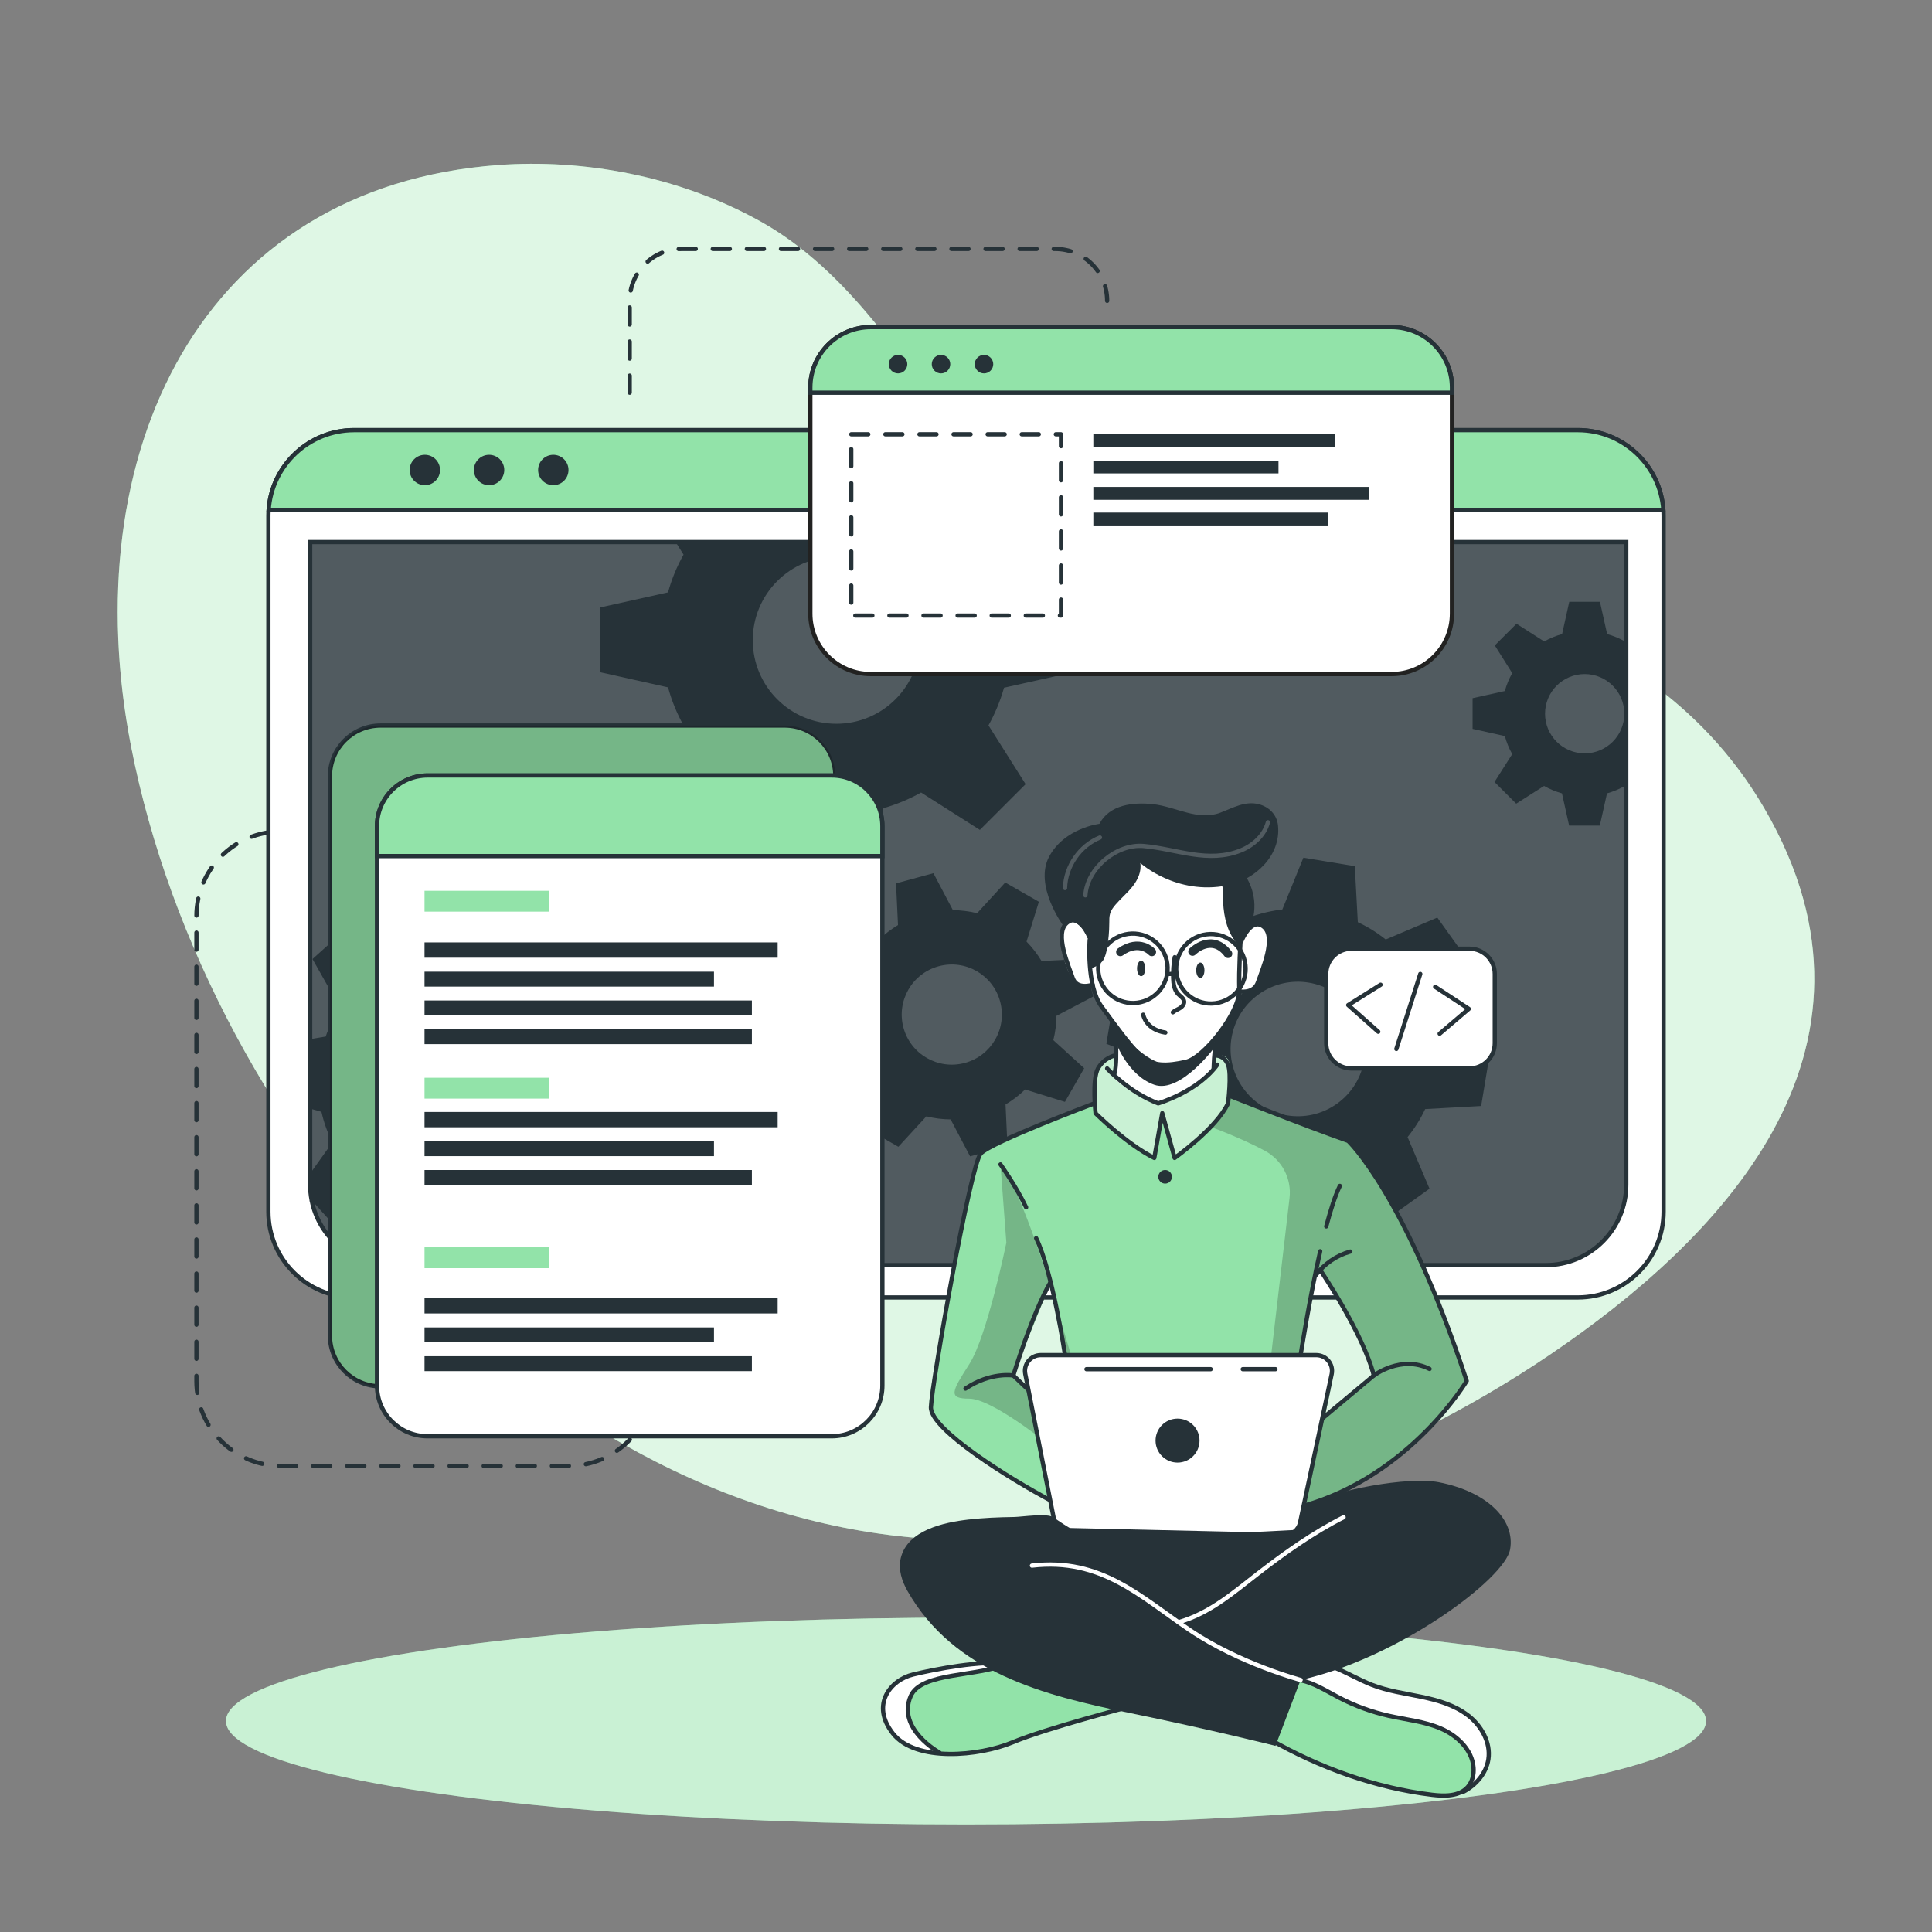
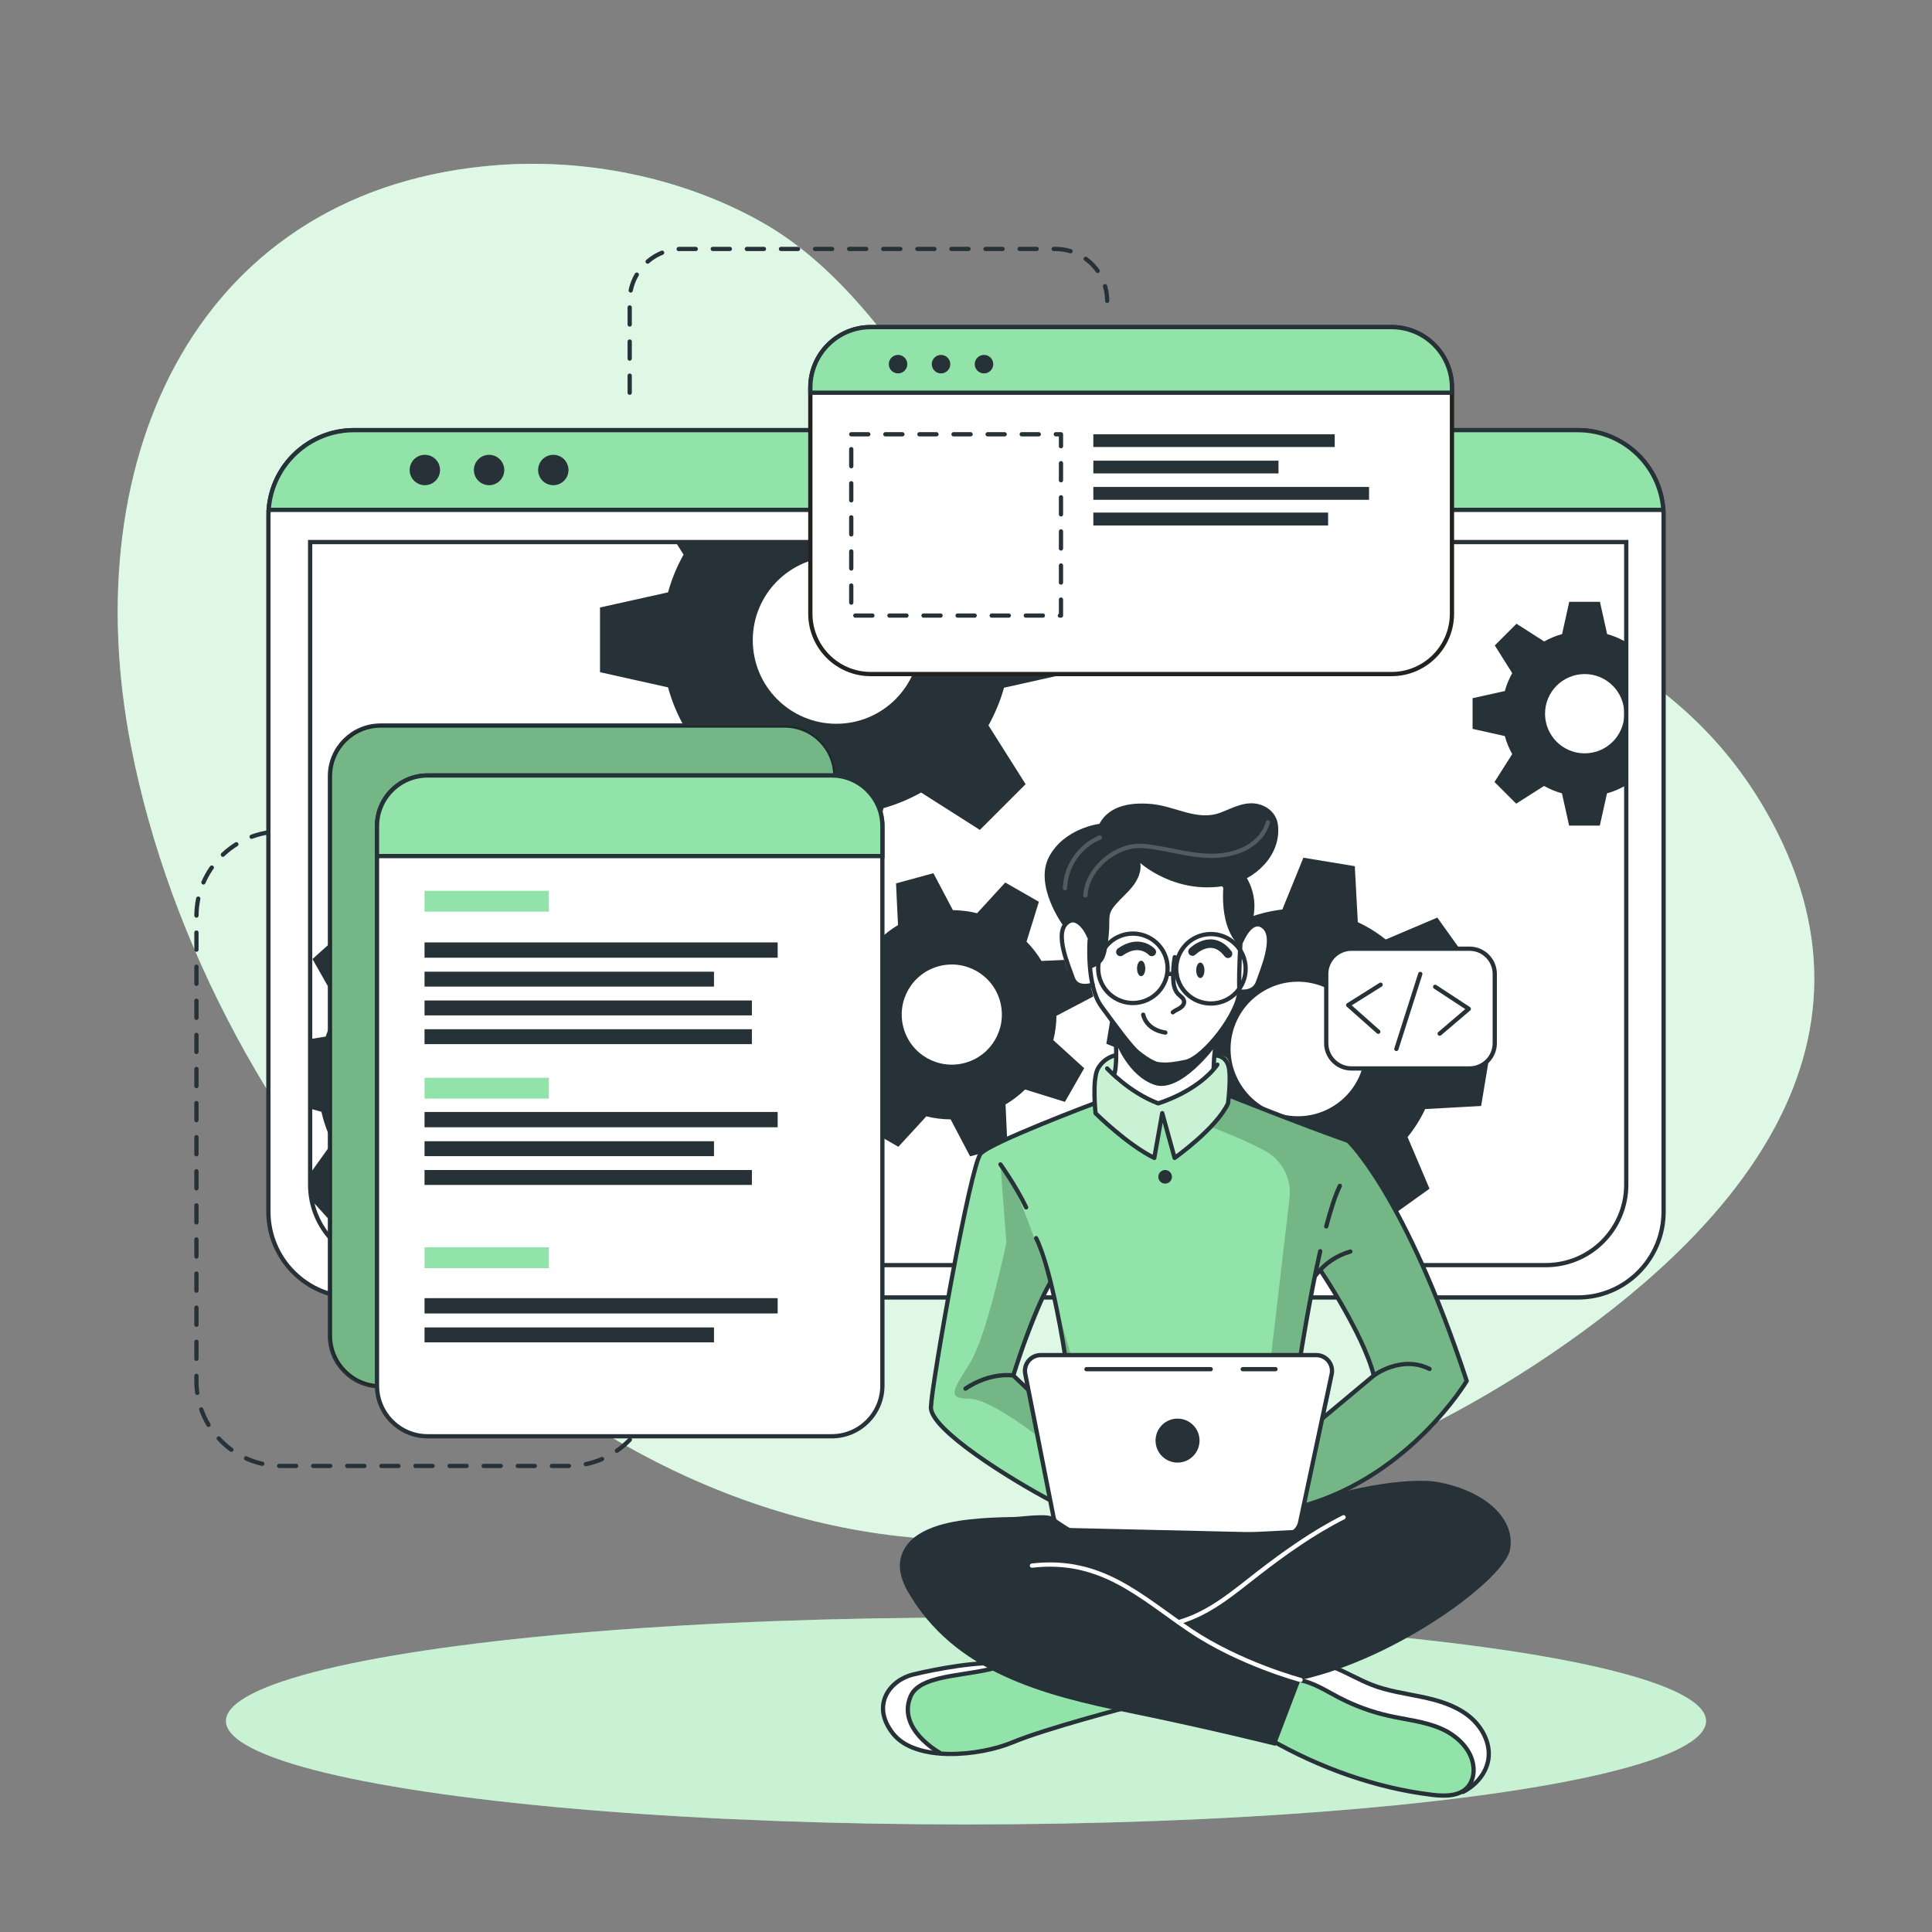
<svg xmlns="http://www.w3.org/2000/svg" version="1.1" x="0px" y="0px" viewBox="0 0 500 500" style="enable-background:new 0 0 500 500;" xml:space="preserve">
  <rect x="0" y="0" width="500" height="500" fill="#808080" stroke="none" />
  <g id="Background_Simple">
    <g>
      <path style="fill:#92E3A9;" d="M456.551,209.106c-48.744-83.474-180.95-53.744-207.955-94.349    c-13.827-20.79-29.295-44.889-51.732-57.421c-21.389-11.947-46.19-16.21-67.811-14.627    C51.845,48.36,19.107,117.439,33.944,193.299c19.792,101.192,109.496,204.559,216.064,205.283    c55.736,0.379,108.948-19.545,150.689-47.71c0.312-0.211,0.623-0.422,0.934-0.633    C443.331,321.854,493.766,272.837,456.551,209.106z" />
      <path style="opacity:0.7;fill:#FFFFFF;" d="M456.551,209.106c-48.744-83.474-180.95-53.744-207.955-94.349    c-13.827-20.79-29.295-44.889-51.732-57.421c-21.389-11.947-46.19-16.21-67.811-14.627    C51.845,48.36,19.107,117.439,33.944,193.299c19.792,101.192,109.496,204.559,216.064,205.283    c55.736,0.379,108.948-19.545,150.689-47.71c0.312-0.211,0.623-0.422,0.934-0.633    C443.331,321.854,493.766,272.837,456.551,209.106z" />
    </g>
  </g>
  <g id="Lines">
    <g>
      <path style="fill:none;stroke:#263238;stroke-width:1.103;stroke-linecap:round;stroke-linejoin:round;stroke-miterlimit:10;stroke-dasharray:4.412;" d="    M78.189,215.179H72.77c-12.113,0-21.932,9.819-21.932,21.932v120.342c0,12.112,9.819,21.932,21.932,21.932h74.36    c12.113,0,21.932-9.819,21.932-21.932l0,0" />
      <path style="fill:none;stroke:#263238;stroke-width:1.103;stroke-linecap:round;stroke-linejoin:round;stroke-miterlimit:10;stroke-dasharray:4.412;" d="    M162.964,101.629V77.857c0-7.418,6.014-13.432,13.432-13.432h96.702c7.418,0,13.432,6.014,13.432,13.432l0,0" />
    </g>
  </g>
  <g id="Shadow">
    <g>
      <ellipse style="fill:#92E3A9;" cx="250" cy="445.399" rx="191.522" ry="26.764" />
      <ellipse style="opacity:0.5;fill:#FFFFFF;" cx="250" cy="445.399" rx="191.522" ry="26.764" />
    </g>
  </g>
  <g id="Window">
    <g>
      <path style="fill:#FFFFFF;stroke:#263238;stroke-width:1.103;stroke-linecap:round;stroke-linejoin:round;stroke-miterlimit:10;" d="    M430.54,133.524v180.06c0,12.255-9.939,22.195-22.194,22.195H91.655c-12.256,0-22.195-9.939-22.195-22.195v-180.06    c0-0.529,0.022-1.048,0.066-1.566c0.794-11.527,10.402-20.639,22.128-20.639h316.691c11.726,0,21.334,9.112,22.128,20.639    C430.518,132.476,430.54,132.995,430.54,133.524z" />
-       <path style="fill:#263238;" d="M400.071,327.408H101.06c-11.488,0-20.8-9.313-20.8-20.8V140.276h340.611v166.331    C420.871,318.095,411.559,327.408,400.071,327.408z" />
      <path style="opacity:0.2;fill:#FFFFFF;" d="M420.877,140.275v166.337c0,11.483-9.215,20.793-20.569,20.793H100.829    c-11.353,0-20.569-9.31-20.569-20.793V140.275H420.877z" />
      <path style="fill:#92E3A9;stroke:#263238;stroke-width:1.103;stroke-miterlimit:10;" d="M430.474,131.958H69.526    c0.794-11.527,10.402-20.639,22.128-20.639h316.691C420.071,111.319,429.679,120.43,430.474,131.958z" />
      <path style="fill:#263238;" d="M113.881,121.638c0,2.171-1.76,3.931-3.931,3.931c-2.171,0-3.931-1.76-3.931-3.931    c0-2.171,1.76-3.931,3.931-3.931C112.121,117.707,113.881,119.467,113.881,121.638z" />
      <path style="fill:#263238;" d="M130.504,121.638c0,2.171-1.76,3.931-3.931,3.931c-2.171,0-3.931-1.76-3.931-3.931    c0-2.171,1.76-3.931,3.931-3.931C128.743,117.707,130.504,119.467,130.504,121.638z" />
      <circle style="fill:#263238;" cx="143.195" cy="121.638" r="3.931" />
      <path style="fill:none;stroke:#263238;stroke-width:1.103;stroke-miterlimit:10;" d="M420.871,140.282v166.326    c0,11.483-9.31,20.805-20.805,20.805H101.059c-10.104,0-18.521-7.214-20.396-16.767l-0.011-0.011v-0.044    c-0.254-1.291-0.386-2.625-0.386-3.982V140.282H420.871z" />
      <path style="fill:#263238;" d="M420.548,166.008c-1.456-0.816-3.011-1.456-4.622-1.908l-1.864-8.35h-7.942l-1.853,8.35    c-1.622,0.441-3.177,1.092-4.633,1.908l-7.17-4.589l-5.615,5.615l4.512,7.17c-0.827,1.467-1.467,3.022-1.908,4.633l-8.35,1.853    v7.942l8.35,1.864c0.441,1.633,1.081,3.199,1.908,4.666l-4.589,7.214l5.615,5.615l7.214-4.589    c1.456,0.827,3.011,1.467,4.633,1.919l1.853,8.34h7.942l1.864-8.34c1.611-0.452,3.166-1.103,4.622-1.919l0.364,0.232v-37.837    L420.548,166.008z M410.113,194.965c-5.67,0-10.259-4.589-10.259-10.259c0-5.659,4.589-10.259,10.259-10.259    c5.67,0,10.259,4.6,10.259,10.259C420.372,190.376,415.783,194.965,410.113,194.965z" />
      <path style="fill:#263238;" d="M277.451,174.052v-16.745l-17.606-3.905c-0.96-3.398-2.305-6.685-4.026-9.774l2.129-3.353h-83.097    l2.052,3.265c-1.732,3.078-3.078,6.354-4.015,9.762l-17.606,3.916v16.745l17.606,3.927c0.938,3.431,2.283,6.74,4.015,9.84    l-9.674,15.212l11.847,11.836l15.201-9.674c3.089,1.732,6.365,3.089,9.773,4.048l3.905,17.583H224.7l3.938-17.583    c3.397-0.96,6.663-2.328,9.74-4.048l15.212,9.674l11.836-11.836l-9.608-15.212c1.71-3.089,3.067-6.354,4.026-9.751    L277.451,174.052z M216.449,187.312c-11.947,0-21.632-9.685-21.632-21.632s9.685-21.632,21.632-21.632    c11.947,0,21.632,9.685,21.632,21.632S228.396,187.312,216.449,187.312z" />
      <path style="fill:#263238;" d="M166.385,289.036l0.706-13.281l-13.767-3.883c-0.64-2.725-1.589-5.383-2.824-7.898l8.317-11.682    l-8.913-9.895l-12.465,7.049c-2.383-1.489-4.92-2.714-7.589-3.629l-2.383-14.12l-13.281-0.706l-3.839,13.811    c-2.736,0.607-5.383,1.555-7.898,2.802l-11.671-8.317l-9.906,8.913l7.06,12.476c-1.522,2.372-2.736,4.909-3.64,7.578l-4.026,0.662    v17.992l2.923,0.827c0.618,2.747,1.566,5.405,2.824,7.92l-5.747,8.042l0.386,6.894v0.044l0.011,0.011l5.924,6.575l12.487-7.049    c2.383,1.533,4.942,2.769,7.611,3.673l2.272,13.557v0.011l0.11,0.563l13.281,0.706l0.353-1.269v-0.011l3.486-12.531    c2.758-0.618,5.405-1.555,7.942-2.802l11.649,8.306l9.906-8.902l-7.038-12.487c1.5-2.372,2.714-4.909,3.596-7.567L166.385,289.036    z M131.107,268.286c-6.354-7.06-17.23-7.633-24.29-1.28c-7.06,6.354-7.633,17.23-1.28,24.29c6.354,7.06,17.23,7.622,24.29,1.268    C136.887,286.212,137.461,275.346,131.107,268.286z" />
      <path style="fill:#263238;" d="M272.601,269.189c0.516-2.056,0.783-4.169,0.806-6.29l9.549-5.02l-2.639-9.688l-10.778,0.504    c-1.09-1.817-2.395-3.502-3.872-5.004l3.194-10.311l-8.703-4.986l-7.281,7.945c-2.049-0.502-4.152-0.765-6.27-0.799l-5.041-9.556    l-9.674,2.632l0.511,10.792c-1.817,1.09-3.502,2.394-5.014,3.868l-10.314-3.184l-4.992,8.689l7.988,7.262    c-0.516,2.056-0.779,4.159-0.788,6.273l-9.566,5.037l2.639,9.688l10.792-0.511c1.076,1.824,2.37,3.504,3.858,5.01l-3.209,10.258    l8.704,4.986l7.244-7.877c2.056,0.516,4.158,0.78,6.284,0.792l5.027,9.563l9.674-2.632l-0.424-9.218l-0.072-1.58    c1.838-1.083,3.533-2.383,5.063-3.874l10.307,3.204l4.259-7.444l0.727-1.26L272.601,269.189z M249.728,275.074    c-6.912,1.881-14.033-2.199-15.908-9.097c-1.881-6.912,2.199-14.033,9.097-15.908c6.912-1.881,14.033,2.199,15.908,9.097    C260.706,266.078,256.626,273.2,249.728,275.074z" />
      <path style="fill:#263238;" d="M383.316,286.227l2.206-13.292l-13.458-5.416c-0.309-2.835-0.96-5.615-1.93-8.295l9.685-10.788    l-7.843-10.965l-13.359,5.67c-2.217-1.776-4.633-3.276-7.214-4.479l-0.783-14.495l-13.303-2.195l-5.449,13.403    c-2.824,0.331-5.593,0.982-8.262,1.942l-10.822-9.685l-10.954,7.843l5.681,13.348c-1.566,1.963-2.923,4.059-4.048,6.288    c-0.154,0.309-0.309,0.618-0.452,0.927l-14.484,0.805l-2.206,13.281l2.184,0.883l11.274,4.545c0.309,2.813,0.949,5.593,1.93,8.262    l-9.685,10.822l7.843,10.954l13.359-5.692c2.206,1.798,4.633,3.309,7.203,4.512l0.75,14.429l13.292,2.195l5.438-13.303    c2.835-0.309,5.615-0.96,8.284-1.941l10.799,9.696l10.965-7.854l-5.681-13.359c1.809-2.217,3.342-4.655,4.556-7.247    L383.316,286.227z M346.02,285.632c-7.821,5.593-18.698,3.795-24.29-4.026c-5.604-7.81-3.795-18.687,4.015-24.279    c7.821-5.604,18.698-3.795,24.29,4.015C355.639,269.162,353.83,280.039,346.02,285.632z" />
    </g>
  </g>
  <g id="Graphics">
    <g>
      <g>
        <path style="fill:#92E3A9;stroke:#263238;stroke-width:1.103;stroke-miterlimit:10;" d="M203.076,358.784H98.499     c-7.24,0-13.11-5.87-13.11-13.11V200.88c0-7.24,5.869-13.11,13.11-13.11h104.577c7.24,0,13.11,5.87,13.11,13.11v144.794     C216.186,352.915,210.316,358.784,203.076,358.784z" />
        <path style="opacity:0.2;" d="M203.076,358.784H98.499c-7.24,0-13.11-5.87-13.11-13.11V200.88c0-7.24,5.869-13.11,13.11-13.11     h104.577c7.24,0,13.11,5.87,13.11,13.11v144.794C216.186,352.915,210.316,358.784,203.076,358.784z" />
        <g>
          <path style="fill:#FFFFFF;stroke:#263238;stroke-width:1.103;stroke-linecap:round;stroke-linejoin:round;stroke-miterlimit:10;" d="      M228.362,213.797V358.59c0,7.247-5.868,13.116-13.116,13.116H110.671c-7.236,0-13.105-5.868-13.105-13.116V213.797      c0-7.236,5.868-13.105,13.105-13.105h104.575C222.493,200.692,228.362,206.56,228.362,213.797z" />
          <path style="fill:#92E3A9;stroke:#263238;stroke-width:1.103;stroke-miterlimit:10;" d="M228.362,213.797v7.755H97.566v-7.755      c0-7.236,5.868-13.105,13.105-13.105h104.575C222.493,200.692,228.362,206.56,228.362,213.797z" />
          <rect x="109.867" y="230.534" style="fill:#92E3A9;" width="32.178" height="5.397" />
          <rect x="109.867" y="278.922" style="fill:#92E3A9;" width="32.178" height="5.397" />
          <rect x="109.867" y="322.802" style="fill:#92E3A9;" width="32.178" height="5.397" />
          <g>
            <rect x="109.867" y="243.896" style="fill:#263238;" width="91.392" height="3.959" />
            <rect x="109.867" y="251.473" style="fill:#263238;" width="74.912" height="3.858" />
            <rect x="109.867" y="258.922" style="fill:#263238;" width="84.722" height="3.858" />
            <rect x="109.867" y="266.363" style="fill:#263238;" width="84.722" height="3.858" />
          </g>
          <g>
            <rect x="109.867" y="287.776" style="fill:#263238;" width="91.392" height="3.959" />
            <rect x="109.867" y="295.353" style="fill:#263238;" width="74.912" height="3.858" />
            <rect x="109.867" y="302.801" style="fill:#263238;" width="84.722" height="3.858" />
          </g>
          <g>
            <rect x="109.867" y="335.962" style="fill:#263238;" width="91.392" height="3.959" />
            <rect x="109.867" y="343.539" style="fill:#263238;" width="74.912" height="3.858" />
-             <rect x="109.867" y="350.988" style="fill:#263238;" width="84.722" height="3.858" />
          </g>
        </g>
      </g>
      <g>
        <path style="fill:#FFFFFF;stroke:#222221;stroke-width:1.103;stroke-miterlimit:10;" d="M375.765,100.294v58.52     c0,8.637-6.994,15.631-15.631,15.631H225.346c-8.626,0-15.631-6.994-15.631-15.631v-58.52c0-8.637,7.005-15.642,15.631-15.642     h134.788C368.771,84.652,375.765,91.657,375.765,100.294z" />
        <path style="fill:#92E3A9;stroke:#263238;stroke-width:1.103;stroke-miterlimit:10;" d="M375.765,100.294v1.335h-166.05v-1.335     c0-8.637,7.005-15.642,15.631-15.642h134.788C368.771,84.652,375.765,91.657,375.765,100.294z" />
        <path style="fill:#263238;" d="M234.109,95.937c-0.935,0.935-2.451,0.935-3.386,0c-0.935-0.935-0.935-2.451,0-3.386     c0.935-0.935,2.451-0.935,3.386,0C235.044,93.486,235.044,95.002,234.109,95.937z" />
        <path style="fill:#263238;" d="M245.229,95.937c-0.935,0.935-2.451,0.935-3.386,0c-0.935-0.935-0.935-2.451,0-3.386     c0.935-0.935,2.451-0.935,3.386,0C246.164,93.486,246.164,95.002,245.229,95.937z" />
        <path style="fill:#263238;" d="M256.349,95.937c-0.935,0.935-2.451,0.935-3.386,0c-0.935-0.935-0.935-2.451,0-3.386     c0.935-0.935,2.451-0.935,3.386,0C257.284,93.486,257.284,95.002,256.349,95.937z" />
        <rect x="220.303" y="112.39" style="fill:none;stroke:#263238;stroke-width:1.103;stroke-linecap:round;stroke-linejoin:round;stroke-miterlimit:10;stroke-dasharray:4.412;" width="54.278" height="46.918" />
        <g>
          <rect x="282.956" y="112.39" style="fill:#263238;" width="62.467" height="3.295" />
          <rect x="282.956" y="119.223" style="fill:#263238;" width="47.916" height="3.295" />
          <rect x="282.956" y="126.017" style="fill:#263238;" width="71.353" height="3.334" />
          <rect x="282.956" y="132.655" style="fill:#263238;" width="60.758" height="3.334" />
        </g>
      </g>
    </g>
  </g>
  <g id="Character">
    <g>
      <path style="fill:#92E3A9;" d="M296.863,440.465c0,0-29.001,8.317-33.049,9.751c-3.684,1.302-13.667,4.798-21.158,3.717    c-0.739-0.11-1.456-0.265-2.14-0.463c-7.589-2.261-10.998-4.368-11.991-9.145c-1.004-4.787,2.78-8.284,6.42-10.535    c3.64-2.25,23.386-4.6,23.386-4.6l4.765,1.401h0.011L296.863,440.465z" />
      <path style="fill:#FFFFFF;" d="M242.657,453.934c-0.739-0.11-1.456-0.265-2.14-0.463c-7.589-2.261-10.998-4.368-11.991-9.145    c-1.004-4.787,2.78-8.284,6.42-10.535c3.64-2.25,23.386-4.6,23.386-4.6l4.765,1.401c-4.313,1.986-20.396,3.089-23.904,5.107    c-3.508,2.019-5.207,5.824-3.133,10.965C237.163,449.401,240.119,452.048,242.657,453.934z" />
      <path style="fill:none;stroke:#263238;stroke-width:1.103;stroke-linecap:round;stroke-linejoin:round;stroke-miterlimit:10;" d="    M292.5,441.648c0,0-21.78,5.643-30.416,9.255c-8.636,3.612-25.114,5.192-30.983-2.257c-5.869-7.449-0.677-13.857,5.192-15.281    s17.737-3.681,24.218-2.778" />
      <path style="fill:none;stroke:#263238;stroke-width:1.103;stroke-linecap:round;stroke-linejoin:round;stroke-miterlimit:10;" d="    M243.094,453.538c0,0-11.082-6.076-7.402-14.593c2.716-6.285,17.499-4.922,24.819-8.358" />
      <path style="fill:#92E3A9;" d="M385.189,455.28c-0.298,2.967-1.346,5.813-4.346,7.578c-1.997,1.18-4.843,1.886-8.913,1.842    c-10.171-0.132-29.287-7.402-29.287-7.402l-17.903-9.895l9.31-14.737l2.548-4.038l6.585,1.478c0,0,5.449,3.089,10.932,5.548    c5.482,2.46,18.786,2.978,23.474,6.773C382.277,446.212,385.696,450.338,385.189,455.28z" />
      <path style="fill:#FFFFFF;" d="M385.189,455.28c-0.298,2.967-1.346,5.813-4.346,7.578c0.563-2.306,1.026-5.494-0.507-8.935    c-1.986-4.49-8.505-8.45-17.065-9.111c-8.549-0.662-15.113-4.666-18.543-6.453c-2.68-1.39-8.328-4.423-10.678-5.692l2.548-4.038    l6.585,1.478c0,0,5.449,3.089,10.932,5.548c5.482,2.46,18.786,2.978,23.474,6.773C382.277,446.212,385.696,450.338,385.189,455.28    z" />
      <path style="fill:none;stroke:#263238;stroke-width:1.103;stroke-linecap:round;stroke-linejoin:round;stroke-miterlimit:10;" d="    M328.706,450.178c12.745,7.301,27.322,12.558,41.904,14.315c3.256,0.392,7.046,0.446,9.228-2.001    c1.216-1.364,1.66-3.294,1.504-5.115c-0.395-4.596-4.259-8.241-8.497-10.062c-4.238-1.822-8.918-2.257-13.419-3.266    c-4.482-1.005-8.832-2.596-12.905-4.721c-3.236-1.688-6.368-3.739-9.939-4.495c-3.571-0.756-7.824,0.161-9.728,3.275" />
      <path style="fill:none;stroke:#263238;stroke-width:1.103;stroke-linecap:round;stroke-linejoin:round;stroke-miterlimit:10;" d="    M378.643,463.739c3.295-1.691,6-4.797,6.549-8.46c0.649-4.332-1.818-8.687-5.295-11.352c-3.477-2.665-7.82-3.916-12.109-4.807    c-4.289-0.892-8.675-1.491-12.755-3.085c-6.273-2.451-12.46-7.292-18.97-5.565" />
      <path style="fill:#92E3A9;" d="M348.908,295.263l-30.291-11.527l-0.375-0.144c0,0,0.11-0.805,0.199-1.974    c0.188-2.416,0.287-6.354-0.849-7.689c-1.688-1.975-6.475-0.32-11.141-2.46c-4.666-2.14-13.303,1.688-13.303,1.688    s-6.233-1.147-8.979,3.354c-1.401,3.629-0.916,9.034-0.916,9.034s-0.198,0.077-0.574,0.21    c-3.607,1.346-23.242,8.737-27.401,11.704c-4.589,3.254-9.663,36.623-11.296,46.419c-1.633,9.806-4.534,18.631-3.056,22.007    c1.467,3.365,22.57,19.613,34.704,23.805c12.134,4.203,55.188,2.967,55.188,2.967s0.706-0.188,1.952-0.585    c7.281-2.339,33.115-11.969,46.816-34.682C379.585,357.39,366.315,313.862,348.908,295.263z M267.068,351.389    c-2.228,1.578-1.037,7.7-1.037,7.7l-3.795-3.342l9.52-23.408l4.059,17.97C275.816,350.308,269.297,349.823,267.068,351.389z     M343.227,366.259c-1.048,0.54,3.012-10.711,1.081-13.259c-1.93-2.559-7.711-2.305-7.711-2.305l0.496-3.078    c0.066-0.342,3.431-17.594,3.431-17.594l1.136-1.357c0,0,11.781,20.198,13.888,27.313    C355.548,355.978,342.708,366.259,343.227,366.259z" />
      <path style="fill:#FFFFFF;" d="M291.715,222.254l-15.634,16.599c0,0-2.156,1.906-1.299,6.721c0.857,4.815,2.852,8.952,4.36,9.272    c1.507,0.321,3.62,0.324,3.62,0.324s3.35,7.261,5.723,10.114c0,0,0.827,11.207,0.387,14.318c0,0,5.616,4.906,10.907,5.53    c5.291,0.624,13.465-7.482,13.465-7.482l2.026-9.923c0,0,4.796-7.28,5.123-9.218c0.327-1.938,2.52-1.441,3.597-2.397    c1.077-0.956,3.571-5.232,3.983-9.272c0.412-4.04,0.441-8.681-4.253-7.318c-4.066-1.093-1.521-9.69-1.521-9.69l-7.146-6.305    L291.715,222.254z" />
      <path style="opacity:0.5;fill:#FFFFFF;" d="M318.616,283.736c-0.243,0.64-0.507,1.246-0.805,1.809    c-2.581,4.865-13.822,14.131-13.822,14.131l-3.398-10.446l-1.864,10.446c-3.751-1.633-15.19-11.549-15.19-11.549    s-0.386-0.927-0.86-2.372c0.375-0.132,0.574-0.21,0.574-0.21s-0.485-5.405,0.916-9.034c2.747-4.501,8.979-3.354,8.979-3.354    s8.637-3.828,13.303-1.688c4.666,2.14,9.454,0.485,11.141,2.46c1.688,1.974,0.651,9.663,0.651,9.663L318.616,283.736z" />
      <path style="opacity:0.2;" d="M348.908,295.263l-30.291-11.527l-0.375-0.144c0,0,0.11-0.805,0.199-1.974l-0.629,3.927    l-4.479,6.089c0,0,7.574,2.733,13.977,6.161c4.452,2.383,7.008,7.23,6.422,12.245l-5.584,47.748l-2.283,27.114l6.905,7.17    c7.281-2.339,33.115-11.969,46.816-34.682C379.585,357.39,366.315,313.862,348.908,295.263z M343.227,366.259    c-1.048,0.54,3.012-10.711,1.081-13.259c-1.93-2.559-7.711-2.305-7.711-2.305l0.496-3.078c0.066-0.342,3.431-17.594,3.431-17.594    l1.136-1.357c0,0,11.781,20.198,13.888,27.313C355.548,355.978,342.708,366.259,343.227,366.259z" />
      <path style="opacity:0.2;" d="M277.868,353l-4.71-15.741c0,0-8.445-28.804-14.236-35.908l1.522,20.257    c0,0-4.969,24.2-9.569,31.392c-4.6,7.181-5.593,8.979,0,8.979c5.604,0,19.194,10.844,19.194,10.844l-1.048-9.046L277.868,353z     M266.031,359.089l-3.795-3.342l9.52-23.408l4.059,17.97c0,0-6.519-0.485-8.748,1.081    C264.84,352.967,266.031,359.089,266.031,359.089z" />
      <path style="fill:none;stroke:#263238;stroke-width:1.103;stroke-linecap:round;stroke-linejoin:round;stroke-miterlimit:10;" d="    M288.485,265.284c0,0,0.87,8.488,0,12.366" />
      <path style="fill:none;stroke:#263238;stroke-width:1.103;stroke-linecap:round;stroke-linejoin:round;stroke-miterlimit:10;" d="    M314.108,276.513c0,0-0.049-4.135,0.945-8.109" />
      <path style="fill:none;stroke:#263238;stroke-width:1.103;stroke-linecap:round;stroke-linejoin:round;stroke-miterlimit:10;" d="    M316.382,228.582c0,0,5.135,6.452,4.872,11.324c-0.263,4.872-0.658,10.666-0.527,16.328c0.132,5.662-9.086,17.513-13.826,18.566    c-4.74,1.053-8.822,1.317-11.851-1.712c-3.028-3.029-6.057-7.242-10.007-12.641c-3.95-5.399-3.028-17.25-3.028-17.25" />
      <path style="fill:none;stroke:#263238;stroke-width:1.103;stroke-linecap:round;stroke-linejoin:round;stroke-miterlimit:10;" d="    M304.021,247.714c-0.314,1.769-0.448,3.571-0.401,5.367c0.04,1.504,0.263,3.13,1.317,4.204c0.568,0.579,1.392,1.042,1.5,1.845    c0.096,0.713-0.449,1.36-1.055,1.748c-0.606,0.388-1.309,0.628-1.851,1.1" />
      <path style="fill:none;stroke:#263238;stroke-width:1.103;stroke-linecap:round;stroke-linejoin:round;stroke-miterlimit:10;" d="    M295.866,262.604c0,0,0.594,3.827,5.726,4.628" />
      <path style="fill:#263238;" d="M296.4,250.632c0,1.106-0.478,2.003-1.068,2.003c-0.59,0-1.068-0.897-1.068-2.003    c0-1.106,0.478-2.003,1.068-2.003C295.922,248.63,296.4,249.526,296.4,250.632z" />
      <path style="fill:#263238;" d="M311.71,251.113c0,1.106-0.478,2.003-1.068,2.003c-0.59,0-1.068-0.897-1.068-2.003    c0-1.106,0.478-2.003,1.068-2.003C311.231,249.111,311.71,250.007,311.71,251.113z" />
      <path style="fill:none;stroke:#263238;stroke-width:2.206;stroke-linecap:round;stroke-linejoin:round;stroke-miterlimit:10;" d="    M308.621,246.265c0,0,4.978-4.978,9.19,0.574" />
      <path style="fill:none;stroke:#263238;stroke-width:2.206;stroke-linecap:round;stroke-linejoin:round;stroke-miterlimit:10;" d="    M298.091,246.361c0,0-3.159-3.542-8.137,0" />
      <path style="fill:#263238;" d="M288.871,269.948c0,0,3.049,8.404,9.858,10.788c6.81,2.383,15.851-9.986,15.851-9.986l-0.473-1.609    c0,0-5.924,7.697-12.515,6.385c-6.591-1.313-13.108-10.242-13.108-10.242L288.871,269.948z" />
      <path style="fill:none;stroke:#263238;stroke-width:1.103;stroke-linecap:round;stroke-linejoin:round;stroke-miterlimit:10;" d="    M282.762,254.846c0,0-4.059,1.433-5.138-1.73c-1.079-3.163-4.779-11.488-1.542-14.263c3.238-2.775,5.84,3.664,5.84,3.664" />
      <path style="fill:none;stroke:#263238;stroke-width:1.103;stroke-linecap:round;stroke-linejoin:round;stroke-miterlimit:10;" d="    M320.72,256.57c0,0,3.773,0.759,4.852-2.404c1.079-3.163,4.779-11.488,1.542-14.264c-3.238-2.775-5.84,3.664-5.84,3.664" />
      <path style="fill:#263238;" d="M281.921,250.632c1.124-0.051,2.97-1.147,3.562-2.105c0.592-0.957,0.843-2.083,1.035-3.192    c0.368-2.124,0.557-4.279,0.564-6.434c0.003-0.842-0.02-1.702,0.226-2.507c0.256-0.839,0.788-1.565,1.357-2.232    c1.417-1.66,3.122-3.063,4.469-4.78c1.347-1.717,2.337-3.891,1.973-6.043c0,0,9.205,8.414,22.474,5.812    c7.143-1.401,14-7.67,13.165-15.549c-0.297-2.804-2.358-4.82-5.033-5.486c-3.531-0.878-6.704,1.004-9.903,2.211    c-5.833,2.2-11.54-1.578-17.433-2.211c-5.04-0.542-11.225,0.083-13.85,5.094c0,0-9.052,1.064-13.018,8.498    c-3.965,7.435,3.572,17.728,3.572,17.728s3.034-3.672,6.932,3.762L281.921,250.632z" />
      <path style="fill:#263238;" d="M316.952,226.681c0,0-2.341,12.199,3.767,18.105c0,0,1.337-3.667,2.692-4.562    c0,0,3.4-6.445-1.07-13.544C317.873,219.582,316.952,226.681,316.952,226.681z" />
      <path style="opacity:0.2;fill:none;stroke:#FFFFFF;stroke-width:1.103;stroke-linecap:round;stroke-linejoin:round;stroke-miterlimit:10;" d="    M328.142,212.799c-0.904,3.362-3.747,5.963-6.971,7.276c-8.48,3.454-16.716-0.377-25.206-1.127    c-6.939-0.613-14.588,5.638-15.073,12.762" />
      <path style="opacity:0.2;fill:none;stroke:#FFFFFF;stroke-width:1.103;stroke-linecap:round;stroke-linejoin:round;stroke-miterlimit:10;" d="    M275.626,229.831c0.128-5.608,3.833-10.975,9.032-13.082" />
      <path style="fill:none;stroke:#263238;stroke-width:1.103;stroke-linecap:round;stroke-linejoin:round;stroke-miterlimit:10;" d="    M286.53,276.513c0,0,5.587,6.156,13.205,9.034c0,0,10.151-2.944,15.318-10.022" />
      <ellipse transform="matrix(0.909 -0.417 0.417 0.909 -77.793 145.015)" style="fill:none;stroke:#263238;stroke-width:1.103;stroke-linecap:round;stroke-linejoin:round;stroke-miterlimit:10;" cx="293.147" cy="250.632" rx="8.983" ry="8.983" />
      <ellipse transform="matrix(0.993 -0.122 0.122 0.993 -28.22 40.056)" style="fill:none;stroke:#263238;stroke-width:1.103;stroke-linecap:round;stroke-linejoin:round;stroke-miterlimit:10;" cx="313.216" cy="250.632" rx="8.983" ry="8.983" />
      <path style="fill:none;stroke:#263238;stroke-width:1.103;stroke-linecap:round;stroke-linejoin:round;stroke-miterlimit:10;" d="    M288.485,273.162c0,0-2.731,0.553-4.321,3.35c-1.59,2.798-0.631,11.609-0.631,11.609s8.207,8.123,15.196,11.549l2.062-11.594    l3.2,11.594c0,0,10.823-7.654,13.82-14.124c0,0,0.977-7.544,0-10.022s-3.23-2.363-3.23-2.363" />
      <path style="fill:none;stroke:#263238;stroke-width:1.103;stroke-linecap:round;stroke-linejoin:round;stroke-miterlimit:10;" d="    M275.626,350.698c0,0-3.204-21.495-7.474-30.265" />
      <path style="fill:none;stroke:#263238;stroke-width:1.103;stroke-linecap:round;stroke-linejoin:round;stroke-miterlimit:10;" d="    M258.921,301.351c0,0,4.055,5.685,6.639,11.111" />
      <path style="fill:none;stroke:#263238;stroke-width:1.103;stroke-linecap:round;stroke-linejoin:round;stroke-miterlimit:10;" d="    M343.228,317.399c1.129-4.283,2.329-8.04,3.528-10.492" />
      <path style="fill:none;stroke:#263238;stroke-width:1.103;stroke-linecap:round;stroke-linejoin:round;stroke-miterlimit:10;" d="    M336.596,350.698c0,0,2.315-14.736,5.069-26.881" />
      <path style="fill:none;stroke:#263238;stroke-width:1.103;stroke-linecap:round;stroke-linejoin:round;stroke-miterlimit:10;" d="    M340.521,330.018c2.204-2.943,5.4-5.128,8.942-6.115" />
      <path style="fill:none;stroke:#263238;stroke-width:1.103;stroke-linecap:round;stroke-linejoin:round;stroke-miterlimit:10;" d="    M318.245,283.592c0,0,18.639,7.445,30.668,11.673c0,0,14.8,13.918,30.668,62.126c0,0-14.545,24.46-42.201,32.302" />
      <path style="fill:none;stroke:#263238;stroke-width:1.103;stroke-linecap:round;stroke-linejoin:round;stroke-miterlimit:10;" d="    M342.184,367.135l13.363-11.157c0,0,7.069-5.373,14.421-1.697" />
      <path style="fill:none;stroke:#263238;stroke-width:1.103;stroke-linecap:round;stroke-linejoin:round;stroke-miterlimit:10;" d="    M341.665,328.669c0,0,11.054,16.281,13.881,27.309" />
      <path style="fill:none;stroke:#263238;stroke-width:1.103;stroke-linecap:round;stroke-linejoin:round;stroke-miterlimit:10;" d="    M266.152,359.707l-3.911-3.729c0,0-5.805-1.015-12.378,3.392" />
      <path style="fill:none;stroke:#263238;stroke-width:1.103;stroke-linecap:round;stroke-linejoin:round;stroke-miterlimit:10;" d="    M262.241,355.978c0,0,4.857-15.954,9.648-24.191" />
      <path style="fill:none;stroke:#263238;stroke-width:1.103;stroke-linecap:round;stroke-linejoin:round;stroke-miterlimit:10;" d="    M283.247,285.547c0,0-26.811,10.06-29.44,12.99c-2.629,2.93-12.62,59.197-12.883,65.636c-0.235,5.756,20.649,18.689,30.965,24.141    " />
      <path style="fill:#FFFFFF;stroke:#263238;stroke-width:1.103;stroke-linecap:round;stroke-linejoin:round;stroke-miterlimit:10;" d="    M380.311,276.513H349.76c-3.607,0-6.532-2.924-6.532-6.532v-17.923c0-3.607,2.924-6.532,6.532-6.532h30.551    c3.607,0,6.532,2.924,6.532,6.532v17.923C386.842,273.588,383.918,276.513,380.311,276.513z" />
      <polyline style="fill:none;stroke:#263238;stroke-width:1.103;stroke-linecap:round;stroke-linejoin:round;stroke-miterlimit:10;" points="    357.3,254.846 348.913,260.111 356.696,267.013   " />
      <polyline style="fill:none;stroke:#263238;stroke-width:1.103;stroke-linecap:round;stroke-linejoin:round;stroke-miterlimit:10;" points="    372.582,267.515 380.119,261.092 371.419,255.388   " />
      <line style="fill:none;stroke:#263238;stroke-width:1.103;stroke-linecap:round;stroke-linejoin:round;stroke-miterlimit:10;" x1="361.377" y1="271.467" x2="367.568" y2="252.054" />
      <path style="fill:#263238;" d="M303.296,304.556c0,0.974-0.789,1.763-1.763,1.763c-0.974,0-1.763-0.789-1.763-1.763    c0-0.974,0.789-1.763,1.763-1.763C302.507,302.793,303.296,303.582,303.296,304.556z" />
      <g>
        <path style="fill:#263238;" d="M334.32,398.776h-61.018c-0.79,0-1.43-0.641-1.43-1.43l0,0c0-0.79,0.641-1.43,1.43-1.43h61.018     c0.79,0,1.43,0.641,1.43,1.43l0,0C335.75,398.135,335.11,398.776,334.32,398.776z" />
        <path style="fill:#FFFFFF;stroke:#263238;stroke-width:1.103;stroke-linecap:round;stroke-linejoin:round;stroke-miterlimit:10;" d="     M336.456,394.034l8.177-38.399c0.541-2.542-1.397-4.937-3.997-4.937h-71.291c-2.574,0-4.508,2.352-4.009,4.878l7.331,37.121     c0.371,1.88,1.999,3.25,3.915,3.293l55.783,1.278C334.329,397.313,336.047,395.955,336.456,394.034z" />
        <path style="fill:#263238;" d="M310.439,372.826c0,3.143-2.548,5.692-5.692,5.692s-5.692-2.548-5.692-5.692     c0-3.143,2.548-5.692,5.692-5.692S310.439,369.683,310.439,372.826z" />
        <line style="fill:none;stroke:#263238;stroke-width:1.103;stroke-linecap:round;stroke-linejoin:round;stroke-miterlimit:10;" x1="321.625" y1="354.341" x2="330.095" y2="354.341" />
        <line style="fill:none;stroke:#263238;stroke-width:1.103;stroke-linecap:round;stroke-linejoin:round;stroke-miterlimit:10;" x1="281.176" y1="354.341" x2="313.328" y2="354.341" />
      </g>
      <path style="fill:#263238;" d="M336.596,434.771l-6.501,17.058c0,0-16.572-4.177-37.807-8.529    c-22.204-4.55-45.395-10.441-57.425-31.545c-1.467-2.573-2.442-5.613-1.756-8.494c1.736-7.29,11.219-9.268,17.47-9.998    c3.923-0.458,7.884-0.61,11.831-0.665c2.012-0.028,8.652-1.083,10.258,0.099c0,0,4.167,3.066,7.716,4.572    c3.55,1.507,55.367-1.354,55.367-1.354s1.541-3.253,1.629-6.221c8.145-4.14,27.007-7.647,34.977-6.097    c12.533,2.437,19.843,9.747,18.451,17.406C389.414,408.661,361.757,429.201,336.596,434.771z" />
      <path style="fill:none;stroke:#FFFFFF;stroke-width:1.103;stroke-linecap:round;stroke-linejoin:round;stroke-miterlimit:10;" d="    M336.596,434.771c0,0-15.762-4.177-28.643-12.881c-12.881-8.703-22.944-18.799-40.888-16.71" />
      <path style="fill:none;stroke:#FFFFFF;stroke-width:1.103;stroke-linecap:round;stroke-linejoin:round;stroke-miterlimit:10;" d="    M304.99,419.837c8.136-2.341,14.107-7.603,20.636-12.657c6.915-5.354,14.228-10.539,22.093-14.517" />
      <line style="fill:none;stroke:#263238;stroke-width:1.103;stroke-linecap:round;stroke-linejoin:round;stroke-miterlimit:10;" x1="302.13" y1="252.054" x2="304.517" y2="252.054" />
    </g>
  </g>
</svg>